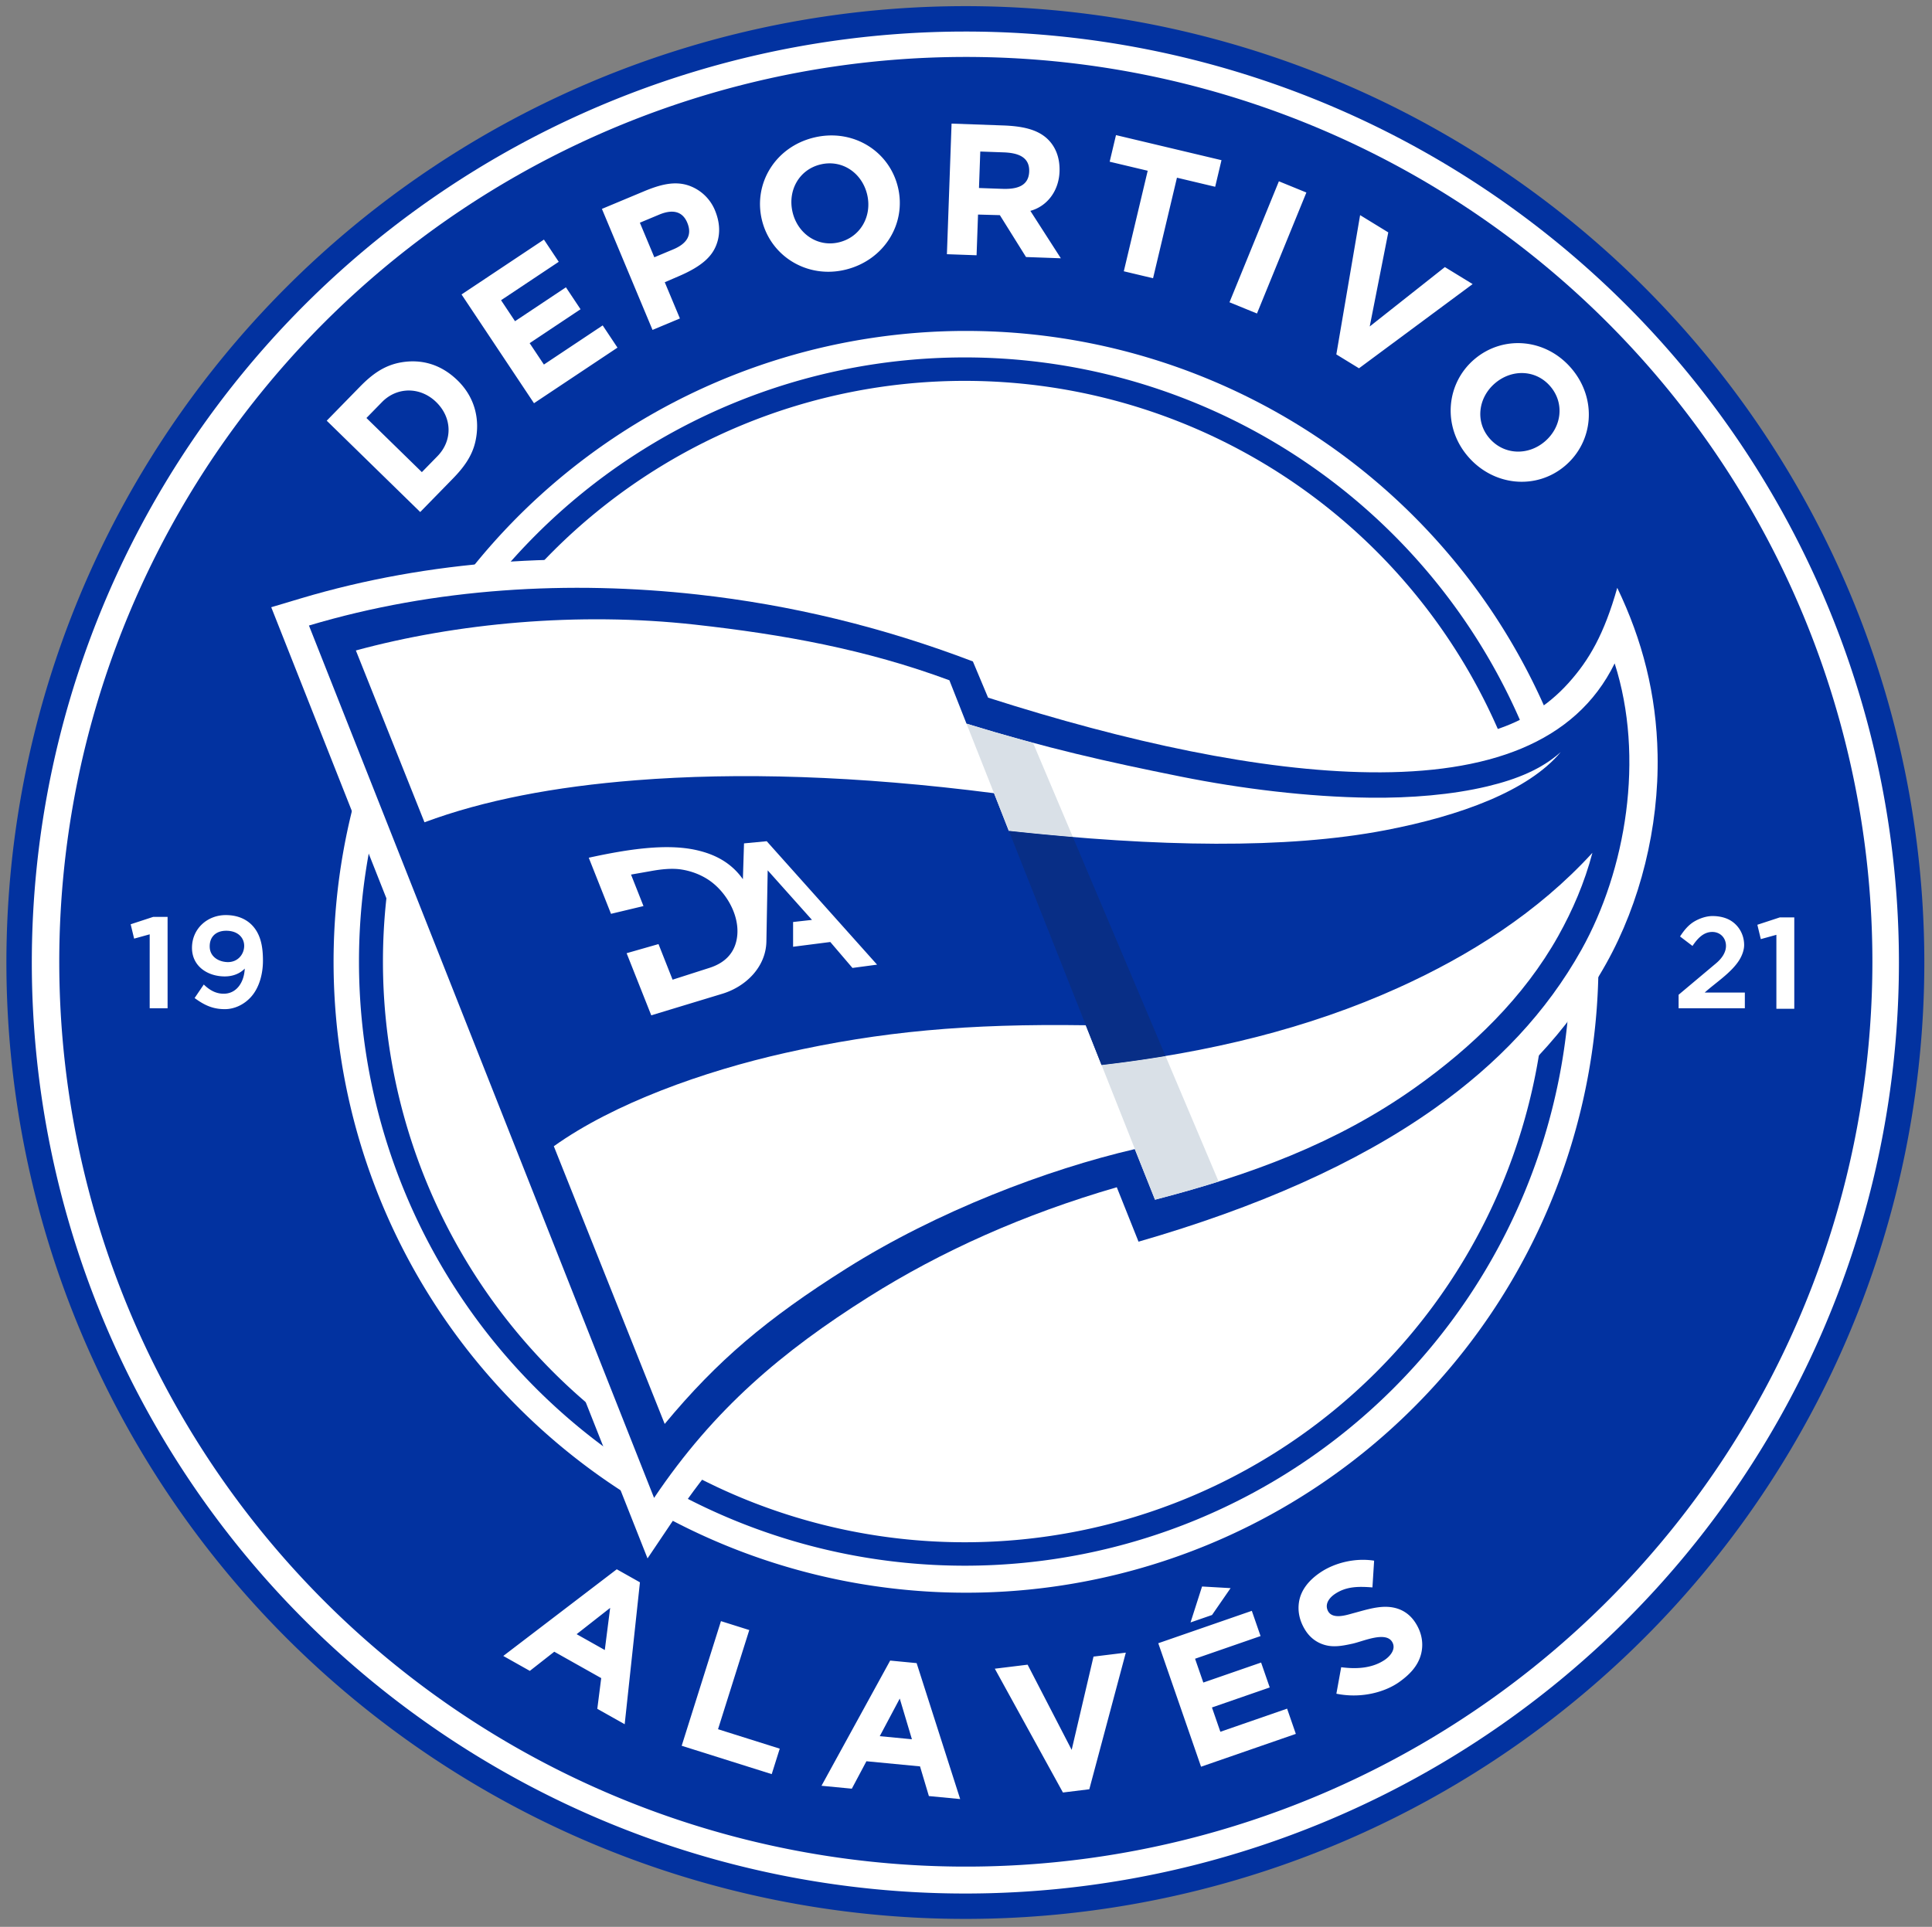
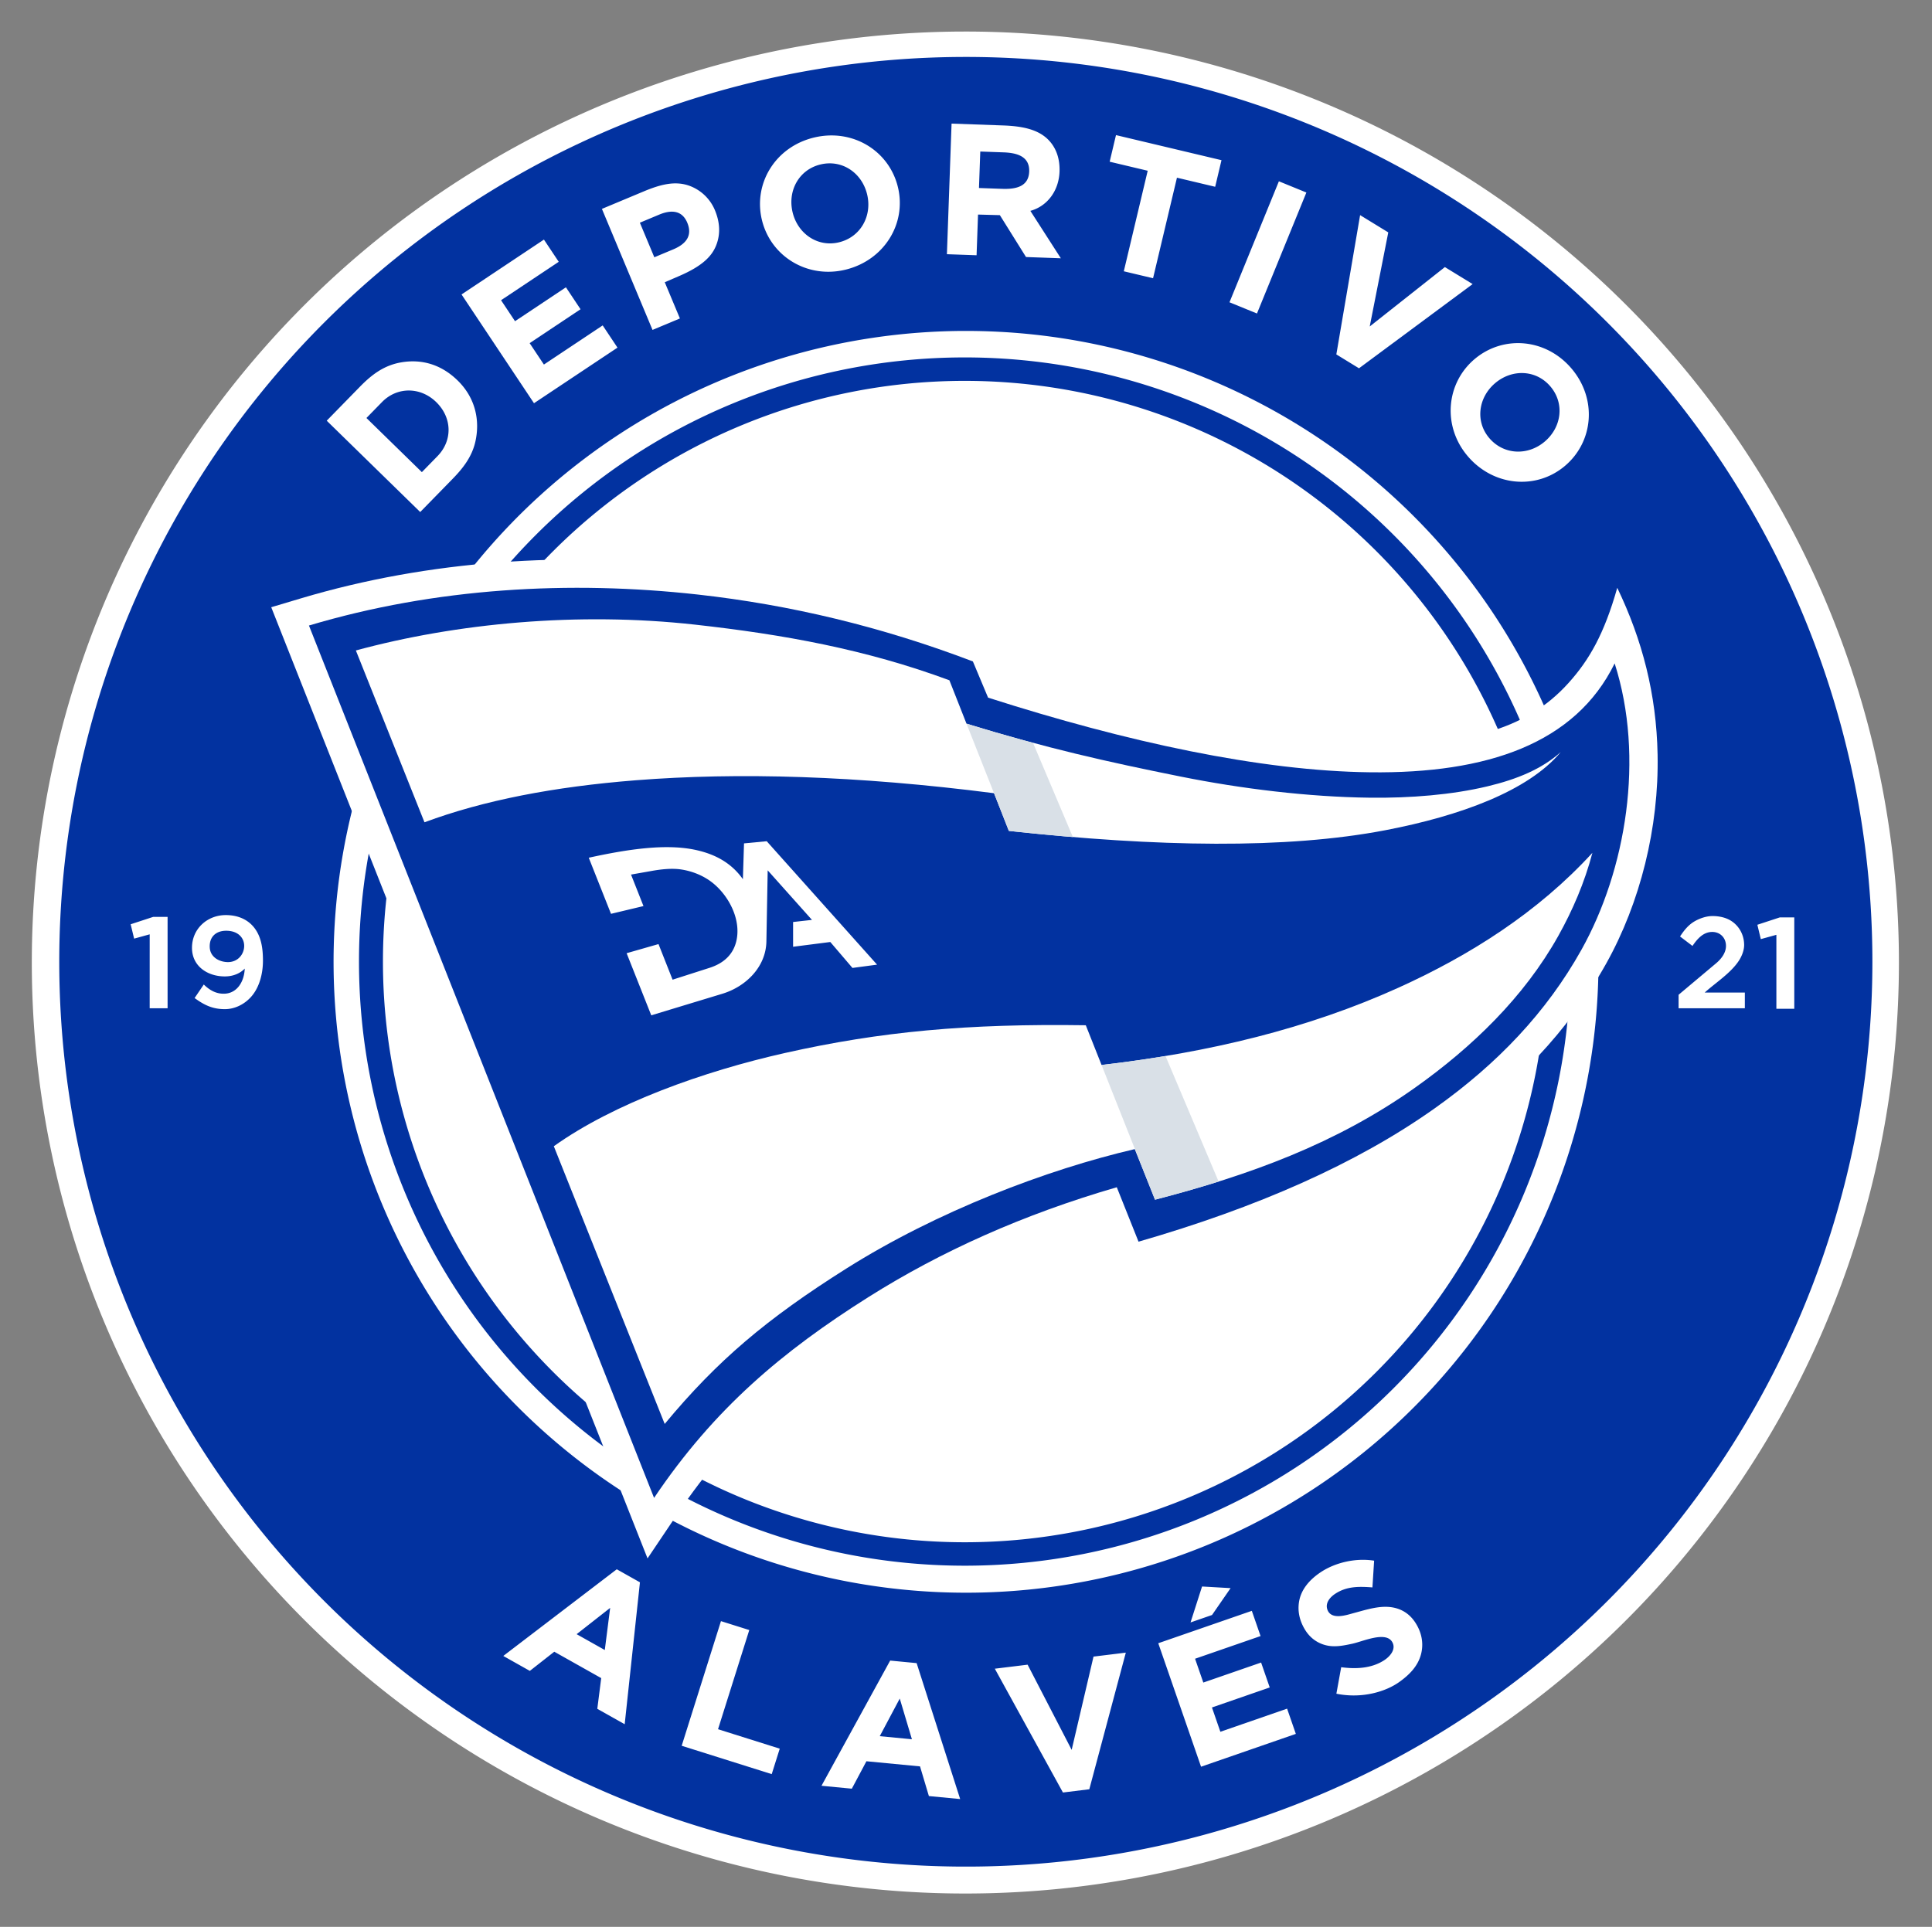
<svg xmlns="http://www.w3.org/2000/svg" height="299.258" width="300">
  <rect width="100%" height="100%" fill="#808080" stroke="none" />
-   <path style="fill:#0232a0;fill-rule:evenodd" d="M297.638 137.48A284.173 283.464 0 0 1 581.81 420.945 284.173 283.464 0 1 1 297.638 137.48Z" transform="matrix(.524 0 0 .524 -6.06 -71.085)" />
  <path style="fill:#fff;fill-rule:evenodd" d="M297.638 145.008a276.645 275.937 0 0 1 276.645 275.937 276.645 275.937 0 1 1-276.645-275.937Z" transform="matrix(.524 0 0 .524 -6.06 -71.085)" />
  <path style="fill:#0232a0;fill-rule:evenodd" d="M297.773 152.535A268.646 268.186 0 0 1 566.42 420.721a268.646 268.186 0 1 1-268.647-268.186Z" transform="matrix(.524 0 0 .524 -6.06 -71.085)" />
  <path style="fill:#fff;fill-rule:evenodd" d="M297.833 233.744a187.417 186.99 0 0 1 187.416 186.989 187.417 186.99 0 1 1-187.416-186.99Z" transform="matrix(.524 0 0 .524 -6.06 -71.085)" />
  <path style="fill:#0232a0;fill-rule:evenodd" d="M297.446 241.594a179.502 179.061 0 0 1 179.502 179.062 179.502 179.061 0 1 1-179.502-179.062Z" transform="matrix(.524 0 0 .524 -6.06 -71.085)" />
  <path style="fill:#fff;fill-rule:evenodd" d="M297.45 248.543a172.405 172.113 0 0 1 172.405 172.113A172.405 172.113 0 1 1 297.45 248.543Z" transform="matrix(.524 0 0 .524 -6.06 -71.085)" />
  <path style="fill:#fff;fill-rule:evenodd" d="M337.57 497.816c-22.515 7.122-44.134 16.745-64.15 29.37-25.04 15.794-44.379 32.318-61.064 57.124l-8.905 13.24-111.51-281.916 8.773-2.62c38.23-11.417 79.022-13.883 118.575-9.484 28.668 3.189 56.62 10.055 83.568 20.327l3.36 1.281 4.39 10.464c18.159 5.709 36.64 10.717 55.293 14.462 16.931 3.4 34.511 5.894 51.801 6.1 27.441.328 45.718-3.674 58.685-18.094 6.11-6.795 10.55-14.473 14.428-28.192 7.44 15.475 11.605 31.542 11.954 49.416.422 21.603-5.13 43.89-15.247 61.979-11.316 20.23-27.113 36.37-45.937 49.726-26.795 19.012-58.899 31.689-90.305 40.748l-7.306 2.108z" transform="matrix(.524 0 0 .524 -6.06 -71.085)" />
  <path style="fill:#0232a0;fill-rule:evenodd" d="M103.117 321.06 205.39 579.625c17.823-26.5 38.115-43.497 63.55-59.54 21.468-13.54 45.878-24.5 73.57-32.539l6.442 16.134c34.975-10.089 64.548-23.049 87.774-39.528 18.645-13.23 33.152-28.535 43.467-46.978 13.238-23.667 18.788-57.01 9.853-84.891-11.69 23.836-37.862 32.69-72.445 32.277-32.487-.388-72.044-8.939-113.234-22.13l-4.5-10.727c-27.015-10.298-54.156-16.786-81.506-19.828-37.94-4.22-77.722-2.022-115.245 9.185z" transform="matrix(.524 0 0 .524 -6.06 -71.085)" />
  <path style="fill:#fff;fill-rule:evenodd" d="M474.068 358.565c-5.573 4.989-12.802 8.028-21.736 10.162-10.497 2.507-22.785 3.503-34.82 3.36-18.292-.219-38.112-2.654-56.025-6.251-21.7-4.357-40.058-8.472-63.518-15.697l-5.066-12.851c-24.761-9.169-49.108-13.572-75.374-16.493-34.705-3.86-70.797-.427-100.507 7.656l20.33 50.927c17.564-6.53 38.428-10.542 62.607-12.454 30.245-2.39 65.532-1.39 106.174 3.834l4.373 11.168c44.09 4.786 82.227 5.432 111.604-.202 22.132-4.245 42.356-11.625 51.958-23.159zM175.68 475.39l32.857 82.31c15.6-18.811 30.215-31.163 53.83-46.059 26.885-16.957 59.47-29.355 85.472-35.398l5.992 14.994c28.03-7.275 53.668-16.604 77.091-33.223 16.877-11.975 32.263-26.8 42.412-44.948 4.245-7.591 7.793-15.808 10.117-24.64-16.204 17.713-36.465 30.465-57.449 39.963-26.758 12.113-56.16 19.236-88.006 22.92l-4.672-11.776c-35.069-.51-60.759 1.841-89.08 8.207-24.193 5.438-50.735 14.93-68.564 27.65z" transform="matrix(.524 0 0 .524 -6.06 -71.085)" />
  <path style="fill:#d9e0e7;fill-rule:evenodd" d="M317.679 355.824a554.574 554.574 0 0 1-19.71-5.685l12.579 31.792c6.446.7 12.763 1.31 18.946 1.825zm20.318 95.484 15.834 39.928c6.409-1.663 12.692-3.434 18.852-5.375l-15.74-37.211a385.074 385.074 0 0 1-18.946 2.658z" transform="matrix(.524 0 0 .524 -6.06 -71.085)" />
-   <path style="fill:#082e86;fill-rule:evenodd" d="m310.538 381.93 27.458 69.378a385.148 385.148 0 0 0 18.948-2.658l-27.45-64.894a766.59 766.59 0 0 1-18.956-1.826z" transform="matrix(.524 0 0 .524 -6.06 -71.085)" />
  <path style="fill:#fff;fill-rule:evenodd" d="M543.273 407.561h-4.272l-6.67 2.189 1.025 4.254 4.612-1.275v21.916h5.305zM61.227 407.417h-4.271l-6.672 2.188 1.026 4.254 4.612-1.275V434.5h5.306zM89.487 420.383c-.002-3.935-.597-7.094-2.45-9.585-1.741-2.34-4.6-3.916-8.576-3.916-5.426 0-10.003 4.013-10.003 9.711 0 5.44 4.61 8.46 9.702 8.467 2.646.004 4.683-1.002 5.933-2.323-.181 4.069-2.382 7.276-5.92 7.441-2.358.11-4.324-.871-6.221-2.719l-2.72 4.01c2.93 2.138 5.4 3.296 8.984 3.292 2.924-.003 5.724-1.419 7.674-3.56 2.62-2.875 3.599-7.12 3.597-10.818zm-10.603.428c-2.495-.1-5.034-1.532-5.167-4.374-.144-3.088 1.825-4.898 4.842-4.911 3.637-.016 5.468 2.222 5.361 4.673-.107 2.456-2.013 4.734-5.036 4.612zM516.72 429.846c3.24-2.923 7.806-5.808 10.193-9.536.845-1.32 1.511-3.033 1.502-4.597-.018-3.229-1.745-5.988-4.308-7.387-1.537-.84-3.472-1.19-5.257-1.154-1.732.034-3.714.711-5.263 1.644-1.7 1.025-2.942 2.535-4.168 4.403l3.689 2.806c1.473-2.171 3.239-4.154 5.879-4.148 2.253.006 4.025 1.654 4.046 4.109.018 2.094-1.422 3.912-2.91 5.162l-11.13 9.349v4.003h19.63v-4.654zM292.166 211.002l8.792.314.43-12.063 6.472.176 7.75 12.41 10.32.37-9.034-14.055c4.902-1.33 8.422-5.81 8.643-11.595.171-4.488-1.417-7.728-3.676-9.818-3.096-2.865-7.705-3.71-13.053-3.902l-15.262-.545zm16.802-30.184c4.078.146 7.74 1.253 7.582 5.684-.159 4.447-3.896 5.274-7.969 5.128l-6.911-.247.386-10.812zM204.93 233.441l8.117-3.393-4.489-10.736 4.349-1.878c6.947-3 9.674-5.932 10.924-9.167 1.25-3.234 1.081-6.646-.363-10.186a13.024 13.024 0 0 0-7.959-7.48c-4.009-1.305-8.152-.312-13.088 1.751l-12.487 5.22zm1.964-34.165c3.765-1.574 6.843-1.176 8.33 2.38 1.549 3.706-.157 6.243-4.18 7.925l-5.579 2.332-4.284-10.249zM136.089 287.418l9.576-9.802c3.118-3.19 5.758-6.586 6.766-11.054 1.416-6.279.037-12.966-5.249-18.13-5.054-4.938-10.892-6.36-16.684-5.38-5.11.864-8.757 3.628-12.257 7.21l-9.856 10.087zm-11.328-32.586c4.477-4.582 11.393-4.566 16.078.012 4.743 4.634 4.876 11.4.346 16.036l-4.607 4.715-16.425-16.047zM252.817 176.417c11.463-2.741 22.259 3.946 24.843 14.756 2.585 10.81-4.114 21.598-15.48 24.398-11.368 2.8-22.26-3.946-24.844-14.756-2.585-10.81 4.018-21.657 15.481-24.398zm1.909 7.982c6.42-1.535 12.28 2.524 13.802 8.891 1.522 6.368-1.92 12.601-8.288 14.172-6.366 1.571-12.28-2.523-13.802-8.89-1.522-6.368 1.868-12.637 8.288-14.173zM477.302 244.936c7.604 9.006 6.486 21.655-2.007 28.825-8.493 7.17-21.14 6.039-28.754-2.854-7.613-8.894-6.485-21.656 2.007-28.826 8.493-7.17 21.15-6.151 28.754 2.855zm-6.271 5.295c4.258 5.044 3.269 12.102-1.734 16.326-5.002 4.223-12.119 3.951-16.385-1.029-4.267-4.98-3.27-12.102 1.733-16.325 5.003-4.224 12.127-4.016 16.386 1.028zM373.536 183.133l-31.264-7.43-1.874 7.885 11.272 2.678-7.082 29.799 8.667 2.06 7.082-29.799 11.326 2.692zM398.69 192.718l-8.145-3.326-14.64 35.859 8.145 3.326zM172.752 206.67l-24.417 16.263 21.47 32.236 24.74-16.478-4.385-6.585-17.418 11.6-4.226-6.344 15.083-10.046-4.332-6.504-15.083 10.046-4.14-6.217 17.095-11.386zM447.957 219.858l-8.224-5.04-22.272 17.604 5.498-27.885-8.347-5.116-7.045 41.28 6.715 4.116zM403.027 601.588c-3.322 2.19-5.905 5.11-6.512 8.83-.415 2.544-.008 5.453 1.887 8.454 1.658 2.625 4.158 4.15 6.886 4.588 2.294.368 4.605-.095 7.059-.629 3.165-.689 9.882-3.791 11.79-.483 1.224 2.124-.662 4.253-2.335 5.356-3.96 2.61-8.81 2.625-12.795 2.102l-1.426 7.852c7.708 1.564 14.682-.67 18.573-3.426 3.114-2.205 5.588-4.768 6.508-8.267.716-2.721.484-6.075-1.717-9.431-2.252-3.433-5.574-4.672-9-4.63-3.115.036-6.469 1.13-9.378 1.9-1.886.5-6.55 2.15-7.663-1.099-.672-1.967.808-3.653 2.29-4.637 3.307-2.193 6.778-2.249 11.07-1.913l.5-7.925c-5.66-.892-11.626.648-15.737 3.358zM382.522 613.094l-27.722 9.602 12.678 36.6 28.088-9.73-2.59-7.477-19.775 6.85-2.495-7.203 17.124-5.932-2.557-7.384-17.125 5.932-2.445-7.058 19.41-6.723zM364.362 616.534l6.37-2.206 5.499-7.962-8.456-.485zM345.184 625.485l-9.574 1.174-6.472 27.642-13.055-25.246-9.717 1.192 20.182 36.693 7.817-.96zM296.096 668.883l-9.27-.888-2.627-8.795-15.883-1.522-4.323 8.13-8.989-.862 20.35-37.106 7.842.752zm-14.299-17.725-3.602-12.06-5.927 11.147zM196.682 646.705l-8.116-4.566 1.16-9.105-13.907-7.823-7.244 5.682-7.87-4.427 33.631-25.688 6.867 3.863zm-5.896-21.997 1.59-12.485-9.933 7.792zM233.601 618.789l-8.391-2.643-11.637 36.943 26.68 8.404 2.377-7.547-18.288-5.761zM186.034 389.881l6.593 16.627 9.624-2.299-3.69-9.335 5.83-1.026c2.835-.518 6.16-.926 9.039-.487 3.089.472 5.832 1.59 8.027 3.032 5.729 3.767 10.218 11.958 8.122 18.89-.98 3.239-3.379 5.832-7.747 7.232l-10.956 3.512-4.171-10.552-9.45 2.704 7.302 18.413 21.06-6.392c6.9-2.092 12.92-7.869 13.06-15.53l.385-21.053 13.12 14.688-5.594.624v7.337l11.027-1.409 6.567 7.687 7.292-.974-32.702-36.583-6.727.64-.335 10.617c-3.385-4.793-8.12-7.358-13.787-8.626-8.841-1.98-20.097-.312-31.89 2.263z" transform="matrix(.524 0 0 .524 -6.06 -71.085)" />
</svg>